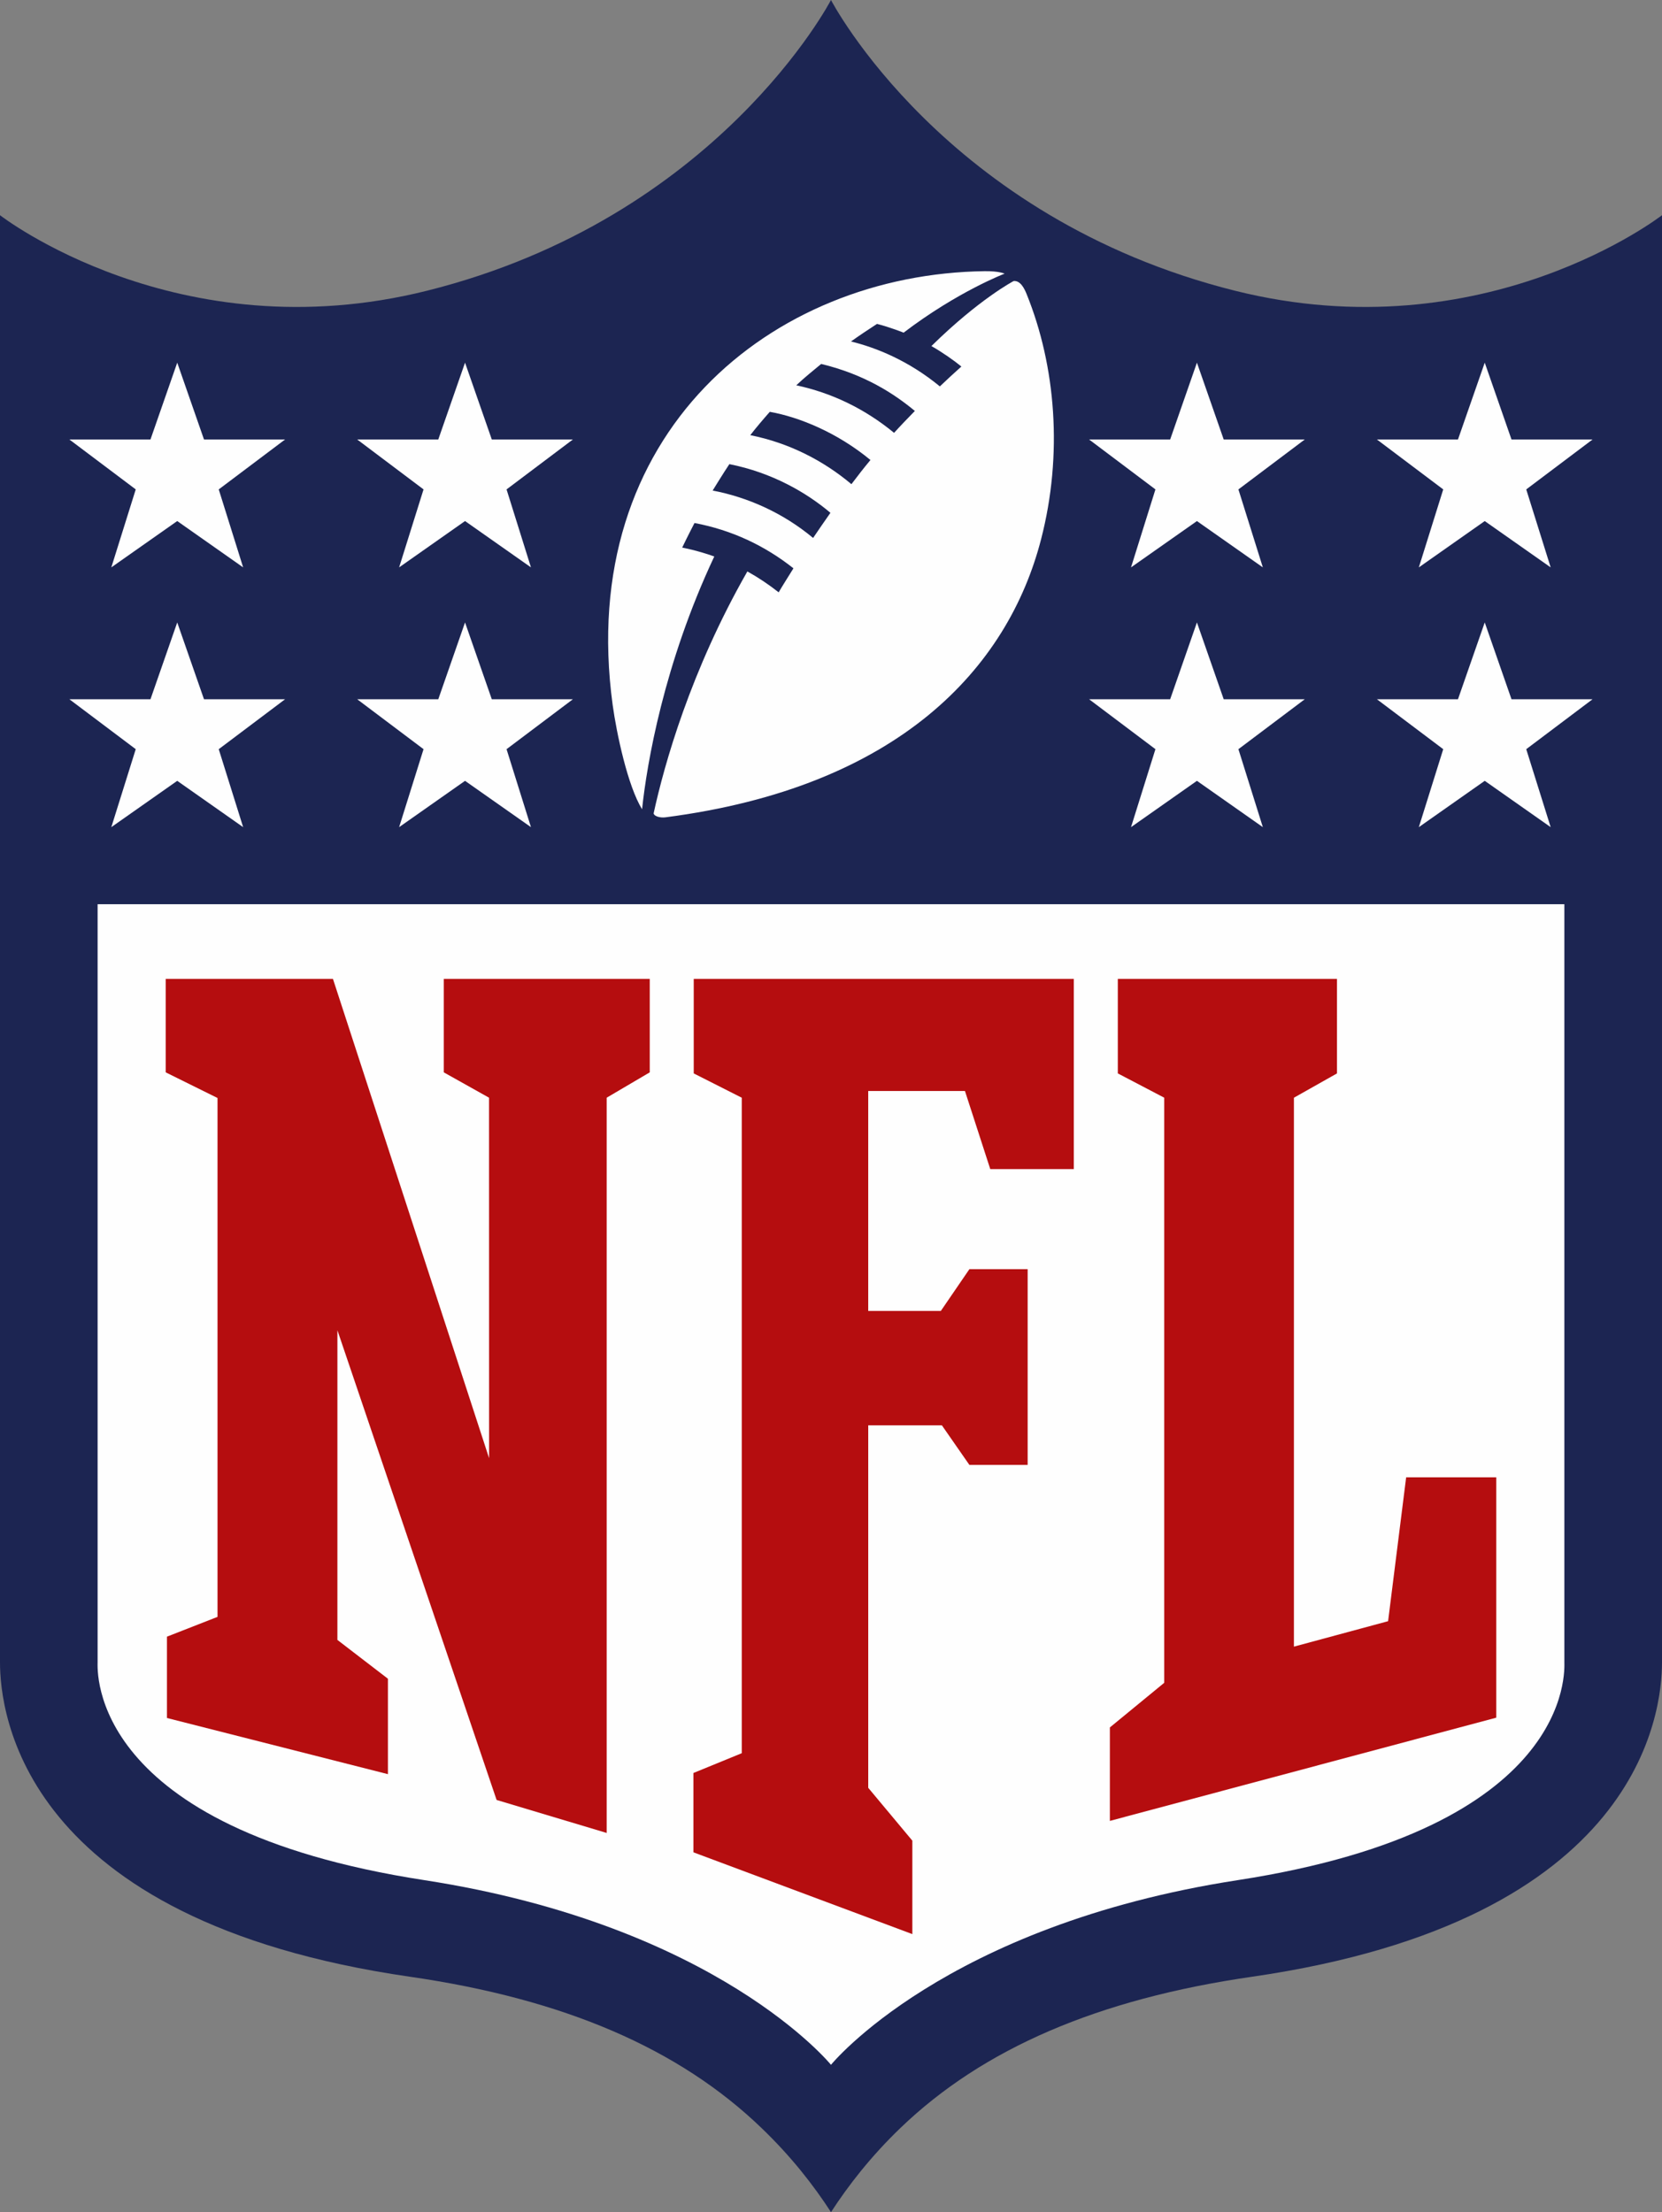
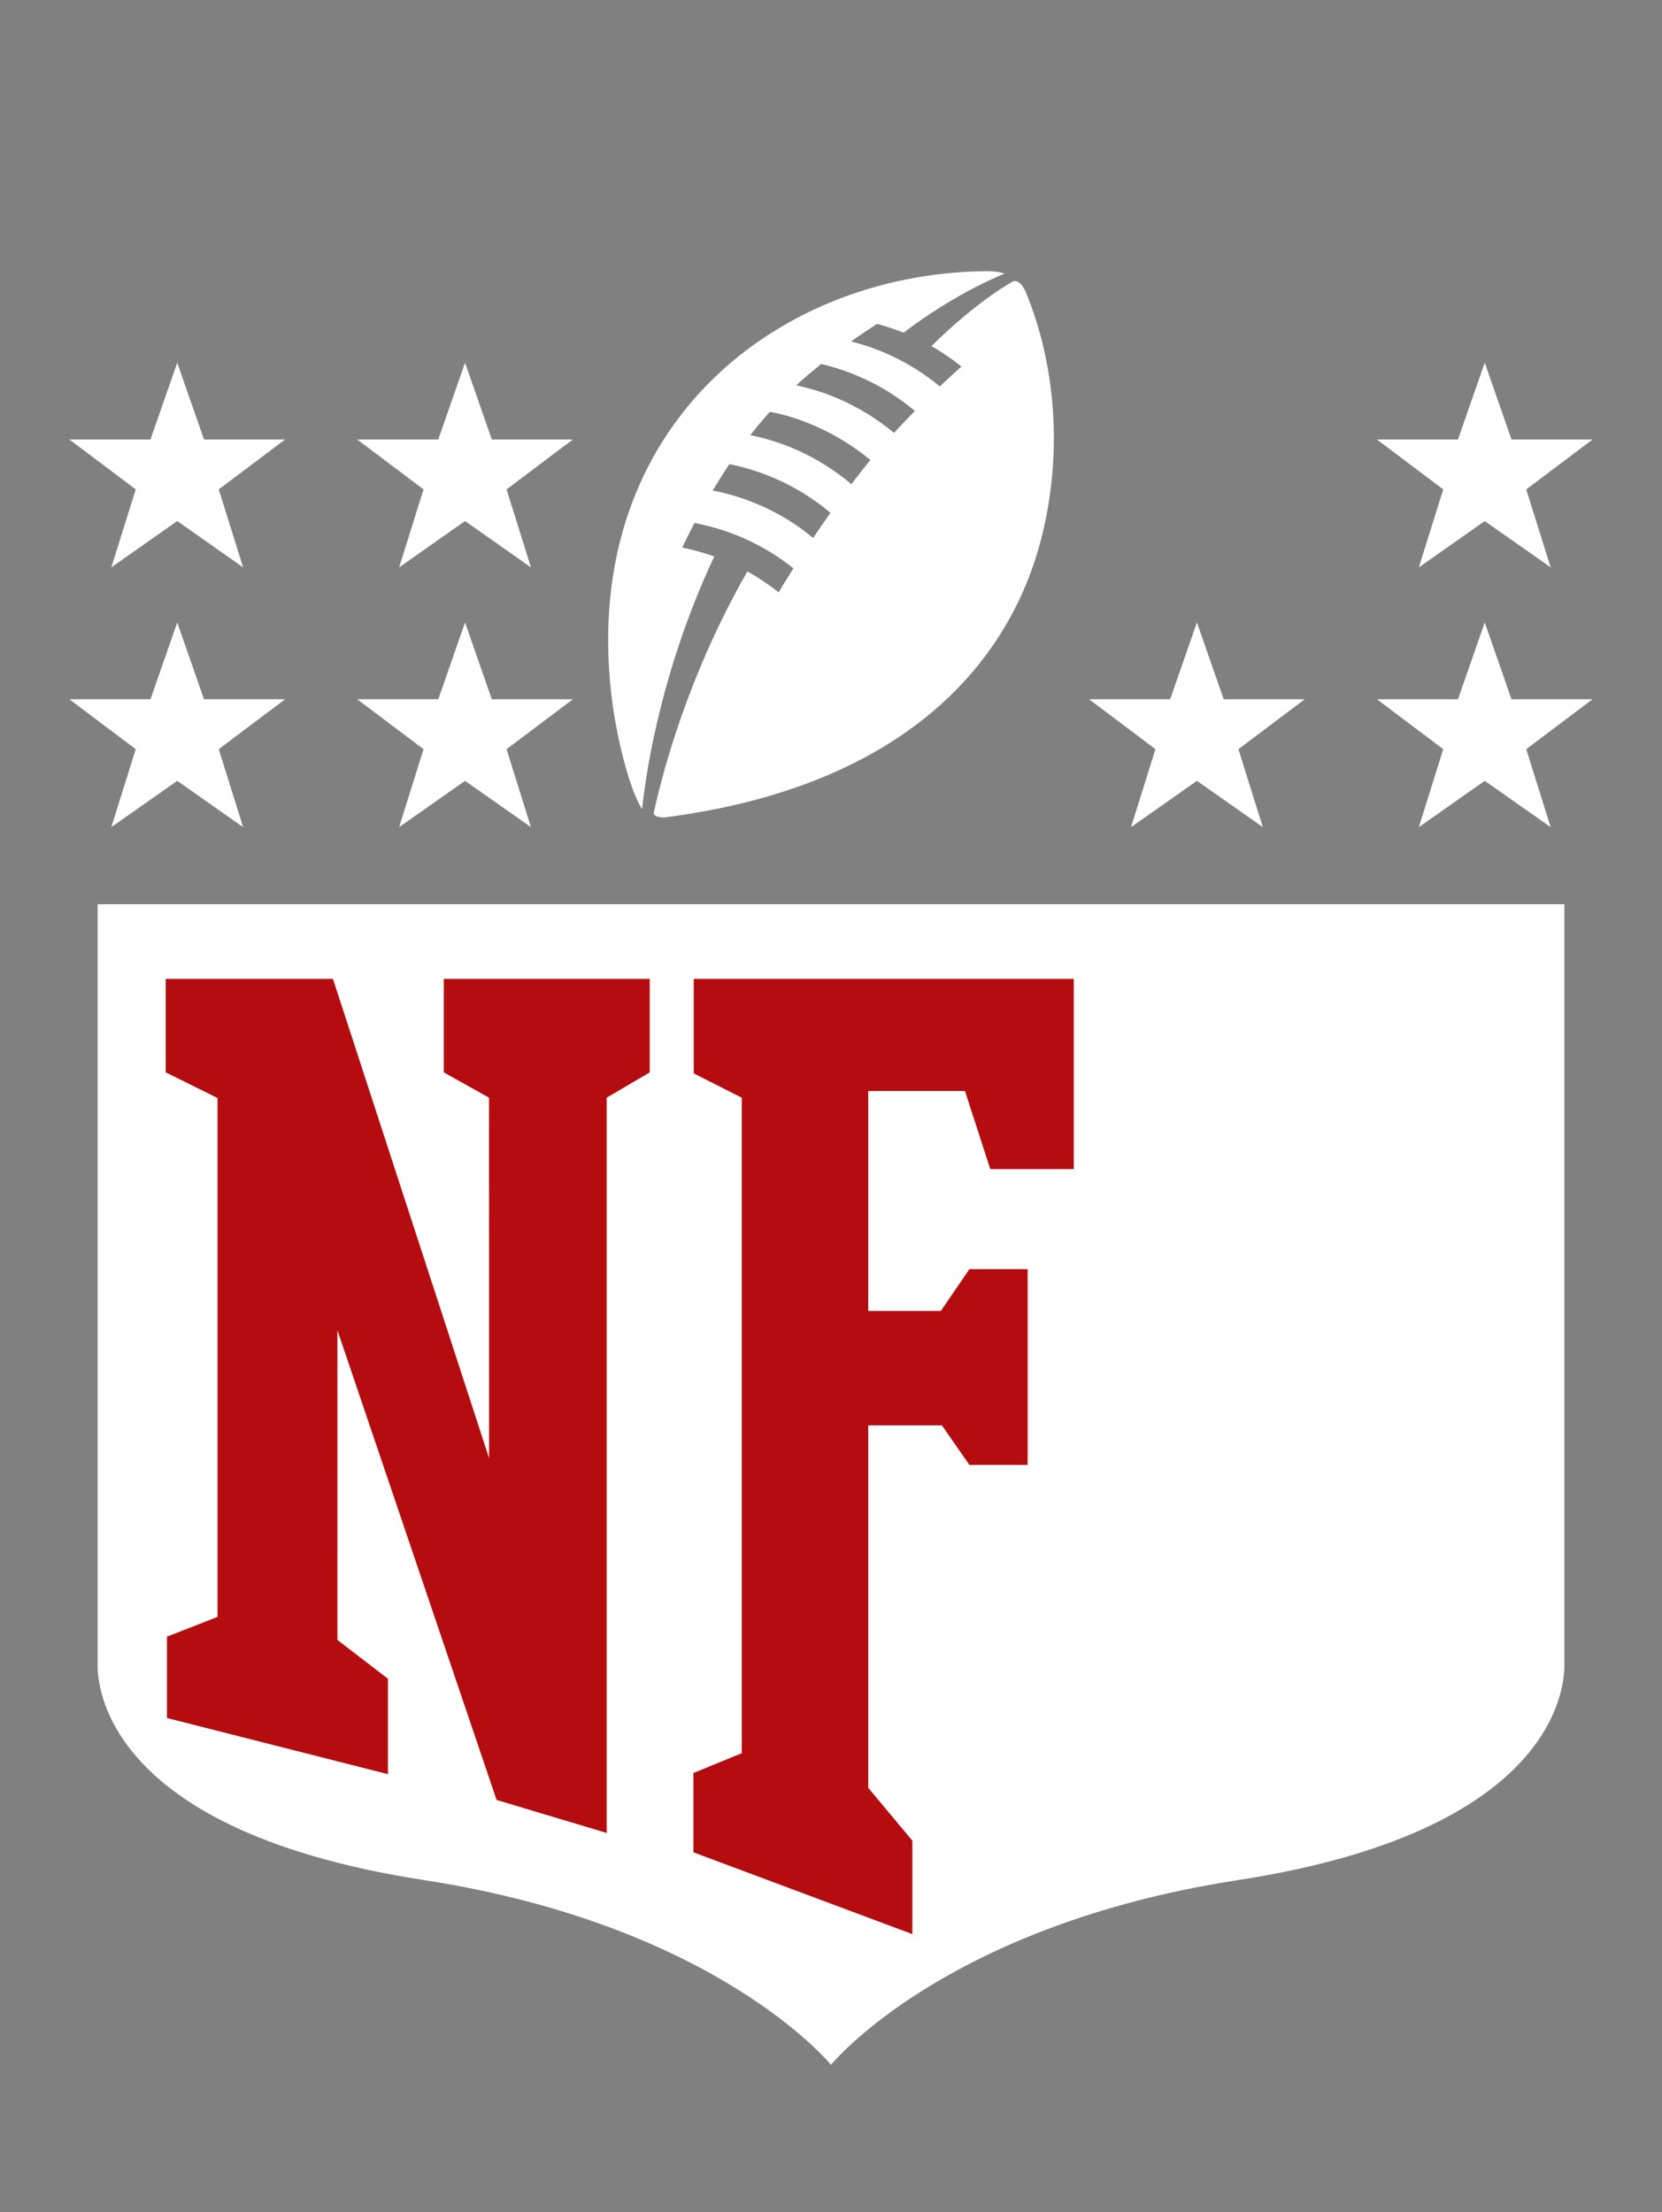
<svg xmlns="http://www.w3.org/2000/svg" viewBox="0 0 181.052 240.959" style="shape-rendering:geometricPrecision; text-rendering:geometricPrecision; image-rendering:optimizeQuality; fill-rule:evenodd; clip-rule:evenodd" version="1.1" height="240.655mm" width="180.824mm" xml:space="preserve">
  <rect x="0" y="0" width="181.052" height="240.959" fill="#808080" stroke="none" />
  <defs>
    <style type="text/css">
   
    .fil0 {fill:#1C2552}
    .fil2 {fill:#B50D0F}
    .fil1 {fill:#FEFEFE}
   
  </style>
  </defs>
  <g id="Layer_x0020_1">
    <g id="_701607936">
-       <path d="M181.049 23.442c0,0 -19.305,15.025 -46.501,8.23 -31.707,-7.924 -44.024,-31.672 -44.024,-31.672 0,0 -12.316,23.748 -44.024,31.672 -27.194,6.796 -46.5,-8.23 -46.5,-8.23l0 157.638c0.004,5.358 2.243,28.109 44.682,34.242 16.755,2.425 29.272,7.811 38.264,16.464 3.239,3.107 5.701,6.271 7.579,9.174 1.885,-2.902 4.335,-6.067 7.57,-9.174 9.003,-8.654 21.519,-14.039 38.275,-16.464 42.435,-6.133 44.674,-28.884 44.682,-34.242l0 -157.638 -0.003 0z" class="fil0" />
      <path d="M90.524 224.912c0,0 12.316,-15.181 44.32,-20.117 36.659,-5.657 35.571,-22.871 35.573,-23.743l0 -82.558 -159.785 0 0 82.557c0,0.868 -1.083,18.084 35.571,23.742 32.003,4.939 44.321,20.119 44.321,20.119z" class="fil1" />
      <polygon points="53.279,158.832 53.273,119.568 48.343,116.807 48.343,106.626 70.782,106.626 70.782,116.807 66.09,119.568 66.09,199.657 54.097,196.062 36.757,144.903 36.755,178.63 42.26,182.859 42.26,193.253 18.188,187.135 18.188,178.275 23.696,176.12 23.696,119.601 18.052,116.807 18.052,106.626 36.27,106.626" class="fil2" />
      <polygon points="94.581,194.739 99.387,200.496 99.387,210.675 75.541,201.767 75.541,193.124 80.805,190.969 80.805,119.57 75.573,116.923 75.573,106.626 116.977,106.626 116.977,127.346 107.876,127.346 105.119,118.839 94.581,118.839 94.581,142.797 102.49,142.797 105.602,138.247 111.948,138.247 111.948,159.567 105.602,159.567 102.606,155.256 94.582,155.256 94.582,194.739" class="fil2" />
-       <polygon points="120.905,198.343 120.905,188.163 126.827,183.301 126.827,119.568 121.77,116.922 121.77,106.626 145.646,106.626 145.646,116.923 140.954,119.57 140.954,179.362 151.214,176.59 153.181,160.92 162.997,160.92 162.997,187.099" class="fil2" />
      <polygon points="14.786,81.605 7.559,76.168 16.391,76.168 19.307,67.801 22.223,76.168 31.054,76.168 23.828,81.606 26.487,90.098 19.307,85.054 12.127,90.098" class="fil1" />
      <polygon points="46.139,81.605 38.913,76.168 47.744,76.168 50.659,67.801 53.575,76.168 62.407,76.168 55.182,81.606 57.84,90.098 50.659,85.054 43.479,90.098" class="fil1" />
      <polygon points="14.786,53.309 7.559,47.872 16.391,47.872 19.307,39.504 22.223,47.872 31.054,47.872 23.828,53.309 26.487,61.802 19.307,56.756 12.127,61.802" class="fil1" />
      <polygon points="46.139,53.309 38.913,47.872 47.744,47.872 50.659,39.504 53.575,47.872 62.407,47.872 55.182,53.309 57.84,61.802 50.659,56.756 43.479,61.802" class="fil1" />
      <polygon points="168.924,90.098 161.742,85.053 154.563,90.098 157.22,81.605 149.995,76.166 158.826,76.166 161.742,67.799 164.657,76.166 173.488,76.166 166.263,81.605" class="fil1" />
      <polygon points="137.57,90.098 130.389,85.053 123.209,90.098 125.868,81.605 118.641,76.166 127.473,76.166 130.389,67.799 133.306,76.166 142.137,76.166 134.909,81.605" class="fil1" />
      <polygon points="168.924,61.803 161.742,56.758 154.563,61.803 157.22,53.309 149.995,47.871 158.826,47.871 161.742,39.504 164.657,47.871 173.488,47.871 166.263,53.309" class="fil1" />
-       <polygon points="137.57,61.803 130.389,56.758 123.209,61.803 125.868,53.309 118.641,47.871 127.473,47.871 130.389,39.504 133.306,47.871 142.137,47.871 134.909,53.309" class="fil1" />
-       <path d="M97.397 47.148c-3.217,-2.648 -6.822,-4.362 -10.654,-5.179 0.927,-0.877 1.878,-1.629 2.713,-2.325 4.787,1.151 8.011,3.296 10.206,5.12 -0.784,0.803 -1.544,1.587 -2.264,2.384zm-4.646 5.591l0 0c0.649,-0.854 1.335,-1.752 2.073,-2.633 -3.604,-2.975 -7.739,-4.674 -10.964,-5.247 -0.724,0.82 -1.482,1.708 -2.127,2.542 4.225,0.844 7.954,2.764 11.018,5.338zm-4.173 5.859l0 0c-3.305,-2.755 -7.161,-4.444 -10.944,-5.165 0,0 1.161,-1.893 1.82,-2.876 4.628,0.915 8.384,3.079 11.01,5.302 -0.674,0.965 -1.315,1.888 -1.887,2.739zm21.852 -27.989l0 0c0,0 -3.743,1.951 -8.966,7.087 1.179,0.665 2.505,1.599 3.265,2.228 -0.789,0.7 -1.595,1.454 -2.345,2.165 -3.398,-2.801 -6.937,-4.224 -9.679,-4.893 0.911,-0.652 1.877,-1.294 2.832,-1.915 1.474,0.375 2.898,0.955 2.898,0.955 5.9,-4.491 11.002,-6.428 11.002,-6.428 0,0 -0.59,-0.289 -2.168,-0.27 -23.193,0.3 -44.563,17.617 -40.528,47.246 0.431,3.143 1.652,8.858 3.204,11.364 0.517,-4.932 2.368,-15.843 7.867,-27.533 -1.91,-0.685 -3.497,-0.967 -3.497,-0.967 0.561,-1.178 1.342,-2.679 1.342,-2.679 4.069,0.767 7.664,2.469 10.778,4.935 -0.748,1.207 -1.253,1.996 -1.61,2.616 -1.092,-0.859 -2.194,-1.601 -3.41,-2.275 -6.179,10.804 -9.048,21.001 -10.211,26.353 0.064,0.33 0.737,0.5 1.278,0.43 25.415,-3.289 37.313,-16.253 40.933,-30.301 2.382,-9.216 1.603,-18.853 -1.586,-26.712 -0.224,-0.553 -0.658,-1.47 -1.399,-1.405z" class="fil1" />
+       <path d="M97.397 47.148c-3.217,-2.648 -6.822,-4.362 -10.654,-5.179 0.927,-0.877 1.878,-1.629 2.713,-2.325 4.787,1.151 8.011,3.296 10.206,5.12 -0.784,0.803 -1.544,1.587 -2.264,2.384zm-4.646 5.591l0 0c0.649,-0.854 1.335,-1.752 2.073,-2.633 -3.604,-2.975 -7.739,-4.674 -10.964,-5.247 -0.724,0.82 -1.482,1.708 -2.127,2.542 4.225,0.844 7.954,2.764 11.018,5.338zm-4.173 5.859l0 0c-3.305,-2.755 -7.161,-4.444 -10.944,-5.165 0,0 1.161,-1.893 1.82,-2.876 4.628,0.915 8.384,3.079 11.01,5.302 -0.674,0.965 -1.315,1.888 -1.887,2.739zm21.852 -27.989l0 0c0,0 -3.743,1.951 -8.966,7.087 1.179,0.665 2.505,1.599 3.265,2.228 -0.789,0.7 -1.595,1.454 -2.345,2.165 -3.398,-2.801 -6.937,-4.224 -9.679,-4.893 0.911,-0.652 1.877,-1.294 2.832,-1.915 1.474,0.375 2.898,0.955 2.898,0.955 5.9,-4.491 11.002,-6.428 11.002,-6.428 0,0 -0.59,-0.289 -2.168,-0.27 -23.193,0.3 -44.563,17.617 -40.528,47.246 0.431,3.143 1.652,8.858 3.204,11.364 0.517,-4.932 2.368,-15.843 7.867,-27.533 -1.91,-0.685 -3.497,-0.967 -3.497,-0.967 0.561,-1.178 1.342,-2.679 1.342,-2.679 4.069,0.767 7.664,2.469 10.778,4.935 -0.748,1.207 -1.253,1.996 -1.61,2.616 -1.092,-0.859 -2.194,-1.601 -3.41,-2.275 -6.179,10.804 -9.048,21.001 -10.211,26.353 0.064,0.33 0.737,0.5 1.278,0.43 25.415,-3.289 37.313,-16.253 40.933,-30.301 2.382,-9.216 1.603,-18.853 -1.586,-26.712 -0.224,-0.553 -0.658,-1.47 -1.399,-1.405" class="fil1" />
    </g>
  </g>
</svg>